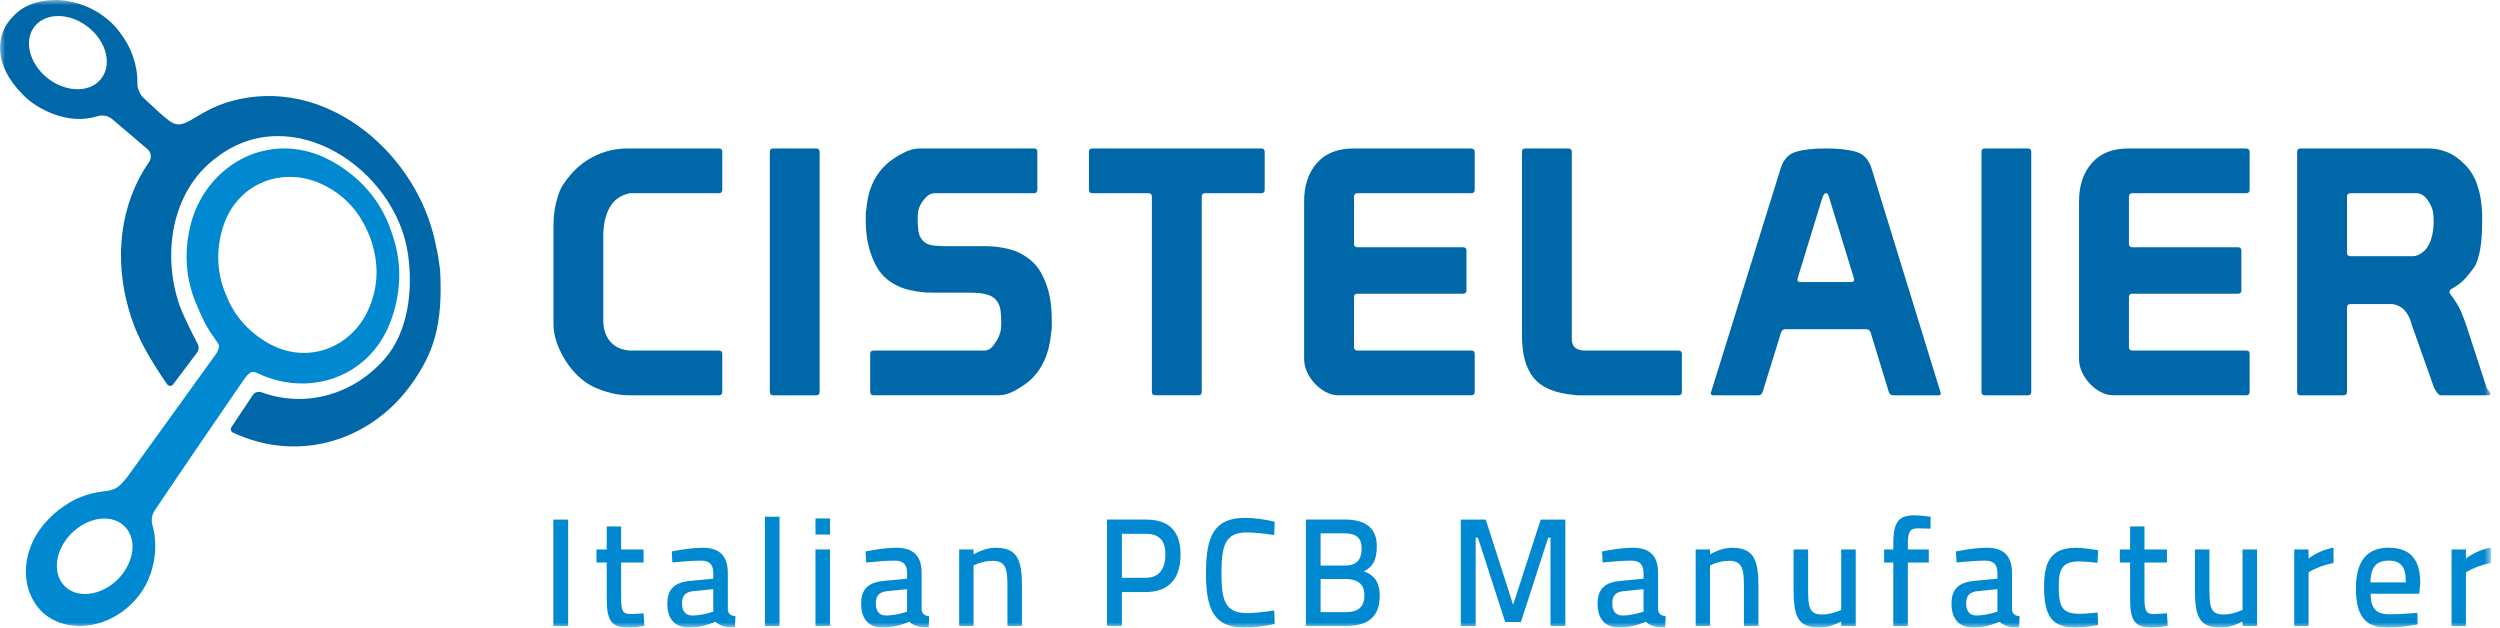
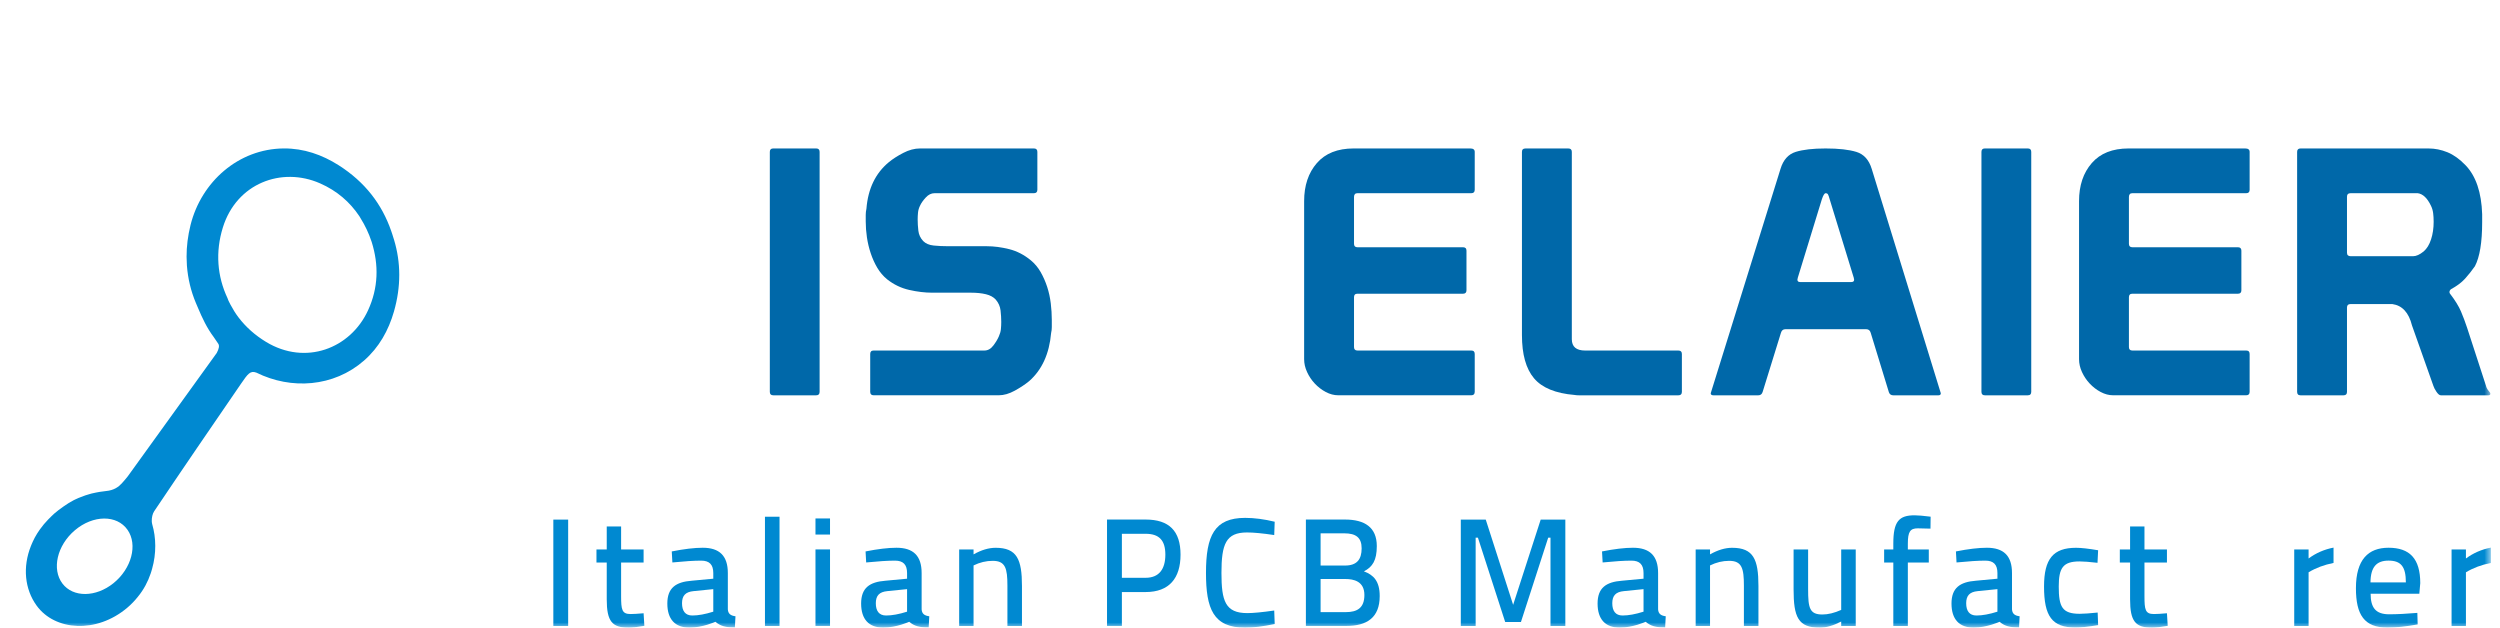
<svg xmlns="http://www.w3.org/2000/svg" xmlns:xlink="http://www.w3.org/1999/xlink" width="239px" height="60px" viewBox="0 0 239 60" version="1.1">
  <title>Raggruppa 389 Copy</title>
  <defs>
    <polygon id="path-1" points="0 60.006 0 0.001 238.131 0.001 238.131 60.006" />
  </defs>
  <g id="GRAFICA-1920" stroke="none" stroke-width="1" fill="none" fill-rule="evenodd">
    <g id="Home-page-Cistelaier-1920" transform="translate(-322, -5958)">
      <g id="Group-6" transform="translate(219, 5866)">
        <g id="Group-8" transform="translate(103, 92)">
          <g id="Raggruppa-389-Copy" transform="translate(0, 0)">
            <g id="Raggruppa-388" transform="translate(0, 0)">
              <mask id="mask-2" fill="white">
                <use xlink:href="#path-1" />
              </mask>
              <g id="Rettangolo-101" />
              <path d="M35.182,29.673 C33.501,33.328 29.206,34.975 25.432,32.685 C24.391,32.054 23.513,31.274 22.813,30.359 C22.51,29.965 22.254,29.538 22.018,29.096 C21.958,28.978 21.898,28.861 21.841,28.743 C21.807,28.671 21.787,28.592 21.754,28.519 C21.754,28.519 21.757,28.519 21.757,28.519 C21.253,27.452 20.965,26.348 20.886,25.228 C20.805,24.078 20.944,22.911 21.305,21.748 C22.613,17.528 26.917,15.908 30.598,17.528 C32.218,18.24 33.446,19.31 34.358,20.674 C34.404,20.746 34.445,20.824 34.49,20.897 C34.696,21.223 34.88,21.57 35.053,21.928 C35.225,22.301 35.387,22.681 35.514,23.078 C35.521,23.099 35.529,23.119 35.535,23.138 C36.221,25.334 36.178,27.51 35.182,29.673 M10.849,55.752 C9.157,57.116 6.991,57.133 5.971,55.79 C4.933,54.425 5.446,52.144 7.158,50.693 C8.901,49.216 11.174,49.197 12.191,50.65 C13.19,52.081 12.569,54.364 10.849,55.752 M37.675,22.936 C37.651,22.845 37.617,22.759 37.59,22.669 C37.528,22.475 37.474,22.28 37.4,22.087 C36.513,19.521 34.894,17.399 32.375,15.797 C30.8,14.795 29.037,14.176 27.129,14.191 C22.793,14.224 19.247,17.383 18.216,21.51 C17.956,22.555 17.834,23.565 17.837,24.544 C17.838,24.8 17.848,25.054 17.865,25.307 C17.867,25.343 17.867,25.379 17.87,25.416 C17.968,26.642 18.245,27.817 18.721,28.951 C18.716,28.954 18.915,29.404 18.931,29.443 C19.342,30.42 19.79,31.37 20.431,32.222 C20.454,32.251 20.71,32.622 20.873,32.872 C20.988,33.048 20.937,33.34 20.719,33.746 C16.985,38.921 14.149,42.852 12.214,45.539 C12.108,45.686 11.754,46.092 11.635,46.219 C11.331,46.543 10.907,46.876 10.115,46.946 C9.939,46.961 9.774,46.989 9.606,47.014 C9.606,47.014 9.515,47.026 9.515,47.026 C9.395,47.044 9.277,47.067 9.161,47.092 C9.028,47.117 8.895,47.146 8.762,47.179 C8.684,47.199 8.611,47.221 8.537,47.243 C8.409,47.28 8.281,47.317 8.153,47.36 C7.997,47.415 7.85,47.47 7.707,47.528 C7.673,47.542 7.641,47.552 7.608,47.567 C7.571,47.581 7.53,47.596 7.495,47.61 C7.395,47.654 7.298,47.698 7.201,47.744 C7.148,47.769 7.094,47.794 7.043,47.821 C6.716,47.986 6.41,48.182 6.114,48.39 C5.931,48.513 5.753,48.641 5.578,48.78 C5.51,48.831 5.392,48.923 5.243,49.054 C5.22,49.072 5.195,49.089 5.174,49.109 C5.122,49.154 5.079,49.202 5.03,49.247 C4.988,49.287 4.945,49.326 4.9,49.371 C4.698,49.564 4.508,49.763 4.332,49.967 C4.288,50.015 4.242,50.064 4.2,50.113 C4.172,50.148 4.147,50.182 4.119,50.217 C3.69,50.74 3.373,51.26 3.139,51.77 C3.104,51.841 3.077,51.911 3.045,51.983 C3.016,52.051 2.985,52.12 2.959,52.189 C2.154,54.199 2.355,56.317 3.506,57.903 C5.255,60.31 9.215,60.586 12.15,58.113 C12.542,57.784 12.885,57.424 13.186,57.044 C13.743,56.367 14.139,55.611 14.405,54.823 C14.426,54.762 14.445,54.701 14.464,54.639 C14.492,54.552 14.519,54.462 14.542,54.373 C14.955,52.914 14.93,51.402 14.549,50.108 C14.529,50.018 14.513,49.927 14.509,49.826 C14.499,49.49 14.578,49.119 14.739,48.876 C17.479,44.794 20.249,40.752 23.04,36.686 C23.695,35.732 23.931,35.404 24.512,35.625 C27.84,37.274 31.898,37.006 34.797,34.474 C36.236,33.216 37.145,31.583 37.66,29.788 C38.354,27.367 38.32,25.094 37.675,22.936" id="Tracciato-378" fill="#0089D1" mask="url(#mask-2)" />
              <polygon id="Rettangolo-99" fill="#0089D1" mask="url(#mask-2)" points="52.899 59.845 52.899 49.674 54.316 49.674 54.316 59.845" />
              <path d="M59.378,53.776 C59.378,55.906 59.378,56.971 59.378,56.971 C59.378,58.292 59.451,58.702 60.285,58.702 C60.558,58.702 60.972,58.677 61.528,58.628 L61.6,59.829 C60.947,59.947 60.45,60.005 60.108,60.005 C58.515,60.005 58.004,59.405 58.004,57.294 C58.004,57.294 58.004,56.122 58.004,53.776 L57.022,53.776 L57.022,52.53 L58.004,52.53 L58.004,50.332 L59.378,50.332 L59.378,52.53 L61.528,52.53 L61.528,53.776 L59.378,53.776 Z" id="Tracciato-379" fill="#0089D1" mask="url(#mask-2)" />
              <path d="M66.301,56.512 C65.54,56.585 65.202,56.937 65.202,57.67 C65.202,58.403 65.509,58.842 66.185,58.842 C66.75,58.842 67.418,58.72 68.19,58.476 L68.19,56.321 C66.931,56.448 66.301,56.512 66.301,56.512 Z M69.581,58.257 C69.61,58.682 69.857,58.858 70.312,58.916 C70.312,58.916 70.254,59.985 70.254,59.985 C69.419,59.985 68.891,59.869 68.394,59.443 C68.394,59.443 67.165,60 65.92,60 C64.529,60 63.797,59.195 63.797,57.699 C63.797,56.204 64.602,55.633 66.139,55.516 C66.139,55.516 66.822,55.452 68.19,55.324 C68.19,54.963 68.19,54.782 68.19,54.782 C68.19,53.962 67.809,53.597 67.032,53.597 C66.359,53.597 65.441,53.655 64.279,53.771 L64.221,52.717 C65.402,52.482 66.389,52.365 67.18,52.365 C68.775,52.365 69.581,53.127 69.581,54.782 C69.581,54.782 69.581,58.257 69.581,58.257 Z" id="Tracciato-380" fill="#0089D1" mask="url(#mask-2)" />
              <polygon id="Rettangolo-100" fill="#0089D1" mask="url(#mask-2)" points="73.13 59.845 73.13 49.399 74.523 49.399 74.523 59.845" />
              <path d="M77.96,52.525 L79.35,52.525 L79.35,59.84 L77.96,59.84 L77.96,52.525 Z M77.96,49.564 L79.35,49.564 L79.35,51.103 L77.96,51.103 L77.96,49.564 Z" id="Tracciato-381" fill="#0089D1" mask="url(#mask-2)" />
              <path d="M84.828,56.512 C84.067,56.585 83.728,56.937 83.728,57.67 C83.728,58.403 84.036,58.842 84.712,58.842 C85.276,58.842 85.945,58.72 86.716,58.476 L86.716,56.321 C85.457,56.448 84.828,56.512 84.828,56.512 Z M88.108,58.257 C88.137,58.682 88.384,58.858 88.839,58.916 C88.839,58.916 88.781,59.985 88.781,59.985 C87.946,59.985 87.418,59.869 86.921,59.443 C86.921,59.443 85.692,60 84.447,60 C83.056,60 82.324,59.195 82.324,57.699 C82.324,56.204 83.128,55.633 84.665,55.516 C84.665,55.516 85.349,55.452 86.716,55.324 C86.716,54.963 86.716,54.782 86.716,54.782 C86.716,53.962 86.336,53.597 85.559,53.597 C84.886,53.597 83.968,53.655 82.806,53.771 L82.748,52.717 C83.929,52.482 84.916,52.365 85.707,52.365 C87.302,52.365 88.108,53.127 88.108,54.782 C88.108,54.782 88.108,58.257 88.108,58.257 Z" id="Tracciato-382" fill="#0089D1" mask="url(#mask-2)" />
              <path d="M91.697,59.844 L91.697,52.53 L93.072,52.53 L93.072,52.999 C93.815,52.579 94.518,52.369 95.182,52.369 C97.217,52.369 97.7,53.467 97.7,56.019 C97.7,56.019 97.7,57.294 97.7,59.844 L96.309,59.844 C96.309,57.275 96.309,55.99 96.309,55.99 C96.309,54.333 96.119,53.616 94.903,53.616 C94.278,53.616 93.668,53.762 93.072,54.055 L93.072,59.844 L91.697,59.844 Z" id="Tracciato-383" fill="#0089D1" mask="url(#mask-2)" />
              <path d="M109.52,55.237 C110.823,55.237 111.408,54.386 111.408,53.024 C111.408,51.663 110.823,51.03 109.52,51.03 C109.52,51.03 108.764,51.03 107.252,51.03 L107.252,55.237 C108.764,55.237 109.52,55.237 109.52,55.237 Z M107.252,56.6 L107.252,59.84 L105.831,59.84 L105.831,49.668 C108.29,49.668 109.52,49.668 109.52,49.668 C111.774,49.668 112.859,50.768 112.859,53.024 C112.859,55.281 111.774,56.6 109.52,56.6 C109.52,56.6 108.764,56.6 107.252,56.6 Z" id="Tracciato-384" fill="#0089D1" mask="url(#mask-2)" />
              <path d="M121.861,59.655 C120.749,59.888 119.808,60.005 119.037,60.005 C115.98,60.005 115.292,58.187 115.292,54.772 C115.292,51.211 116.096,49.509 119.037,49.509 C119.904,49.509 120.846,49.632 121.861,49.877 L121.816,51.151 C120.714,50.986 119.846,50.903 119.212,50.903 C117.195,50.903 116.771,52.016 116.771,54.772 C116.771,57.455 117.136,58.613 119.243,58.613 C119.817,58.613 120.675,58.53 121.816,58.365 L121.861,59.655 Z" id="Tracciato-385" fill="#0089D1" mask="url(#mask-2)" />
              <path d="M126.249,55.353 L126.249,58.519 C127.86,58.519 128.665,58.519 128.665,58.519 C129.762,58.519 130.436,58.109 130.436,56.879 C130.436,55.56 129.396,55.353 128.622,55.353 C128.622,55.353 127.831,55.353 126.249,55.353 Z M126.249,50.986 L126.249,54.065 C127.812,54.065 128.593,54.065 128.593,54.065 C129.704,54.065 130.173,53.492 130.173,52.423 C130.173,51.397 129.631,50.986 128.517,50.986 C128.517,50.986 127.761,50.986 126.249,50.986 Z M128.577,49.668 C130.467,49.668 131.622,50.415 131.622,52.204 C131.622,53.581 131.212,54.196 130.391,54.622 C131.299,54.959 131.9,55.545 131.9,56.981 C131.9,59.062 130.656,59.838 128.723,59.838 C128.723,59.838 127.43,59.838 124.843,59.838 L124.843,49.668 C127.332,49.668 128.577,49.668 128.577,49.668 Z" id="Tracciato-386" fill="#0089D1" mask="url(#mask-2)" />
              <polygon id="Tracciato-387" fill="#0089D1" mask="url(#mask-2)" points="139.652 49.674 142.038 49.674 144.656 57.822 147.291 49.674 149.646 49.674 149.646 59.844 148.227 59.844 148.227 51.404 148.007 51.404 145.402 59.462 143.896 59.462 141.29 51.404 141.072 51.404 141.072 59.844 139.652 59.844" />
              <path d="M155.234,56.512 C154.473,56.585 154.134,56.937 154.134,57.67 C154.134,58.403 154.442,58.842 155.118,58.842 C155.682,58.842 156.351,58.72 157.122,58.476 L157.122,56.321 C155.863,56.448 155.234,56.512 155.234,56.512 Z M158.514,58.257 C158.543,58.682 158.79,58.858 159.245,58.916 C159.245,58.916 159.187,59.985 159.187,59.985 C158.351,59.985 157.824,59.869 157.327,59.443 C157.327,59.443 156.098,60 154.853,60 C153.462,60 152.729,59.195 152.729,57.699 C152.729,56.204 153.534,55.633 155.071,55.516 C155.071,55.516 155.755,55.452 157.122,55.324 C157.122,54.963 157.122,54.782 157.122,54.782 C157.122,53.962 156.742,53.597 155.965,53.597 C155.292,53.597 154.374,53.655 153.212,53.771 L153.154,52.717 C154.335,52.482 155.322,52.365 156.113,52.365 C157.708,52.365 158.514,53.127 158.514,54.782 C158.514,54.782 158.514,58.257 158.514,58.257 Z" id="Tracciato-388" fill="#0089D1" mask="url(#mask-2)" />
              <path d="M162.105,59.844 L162.105,52.53 L163.479,52.53 L163.479,52.999 C164.222,52.579 164.925,52.369 165.589,52.369 C167.625,52.369 168.107,53.467 168.107,56.019 C168.107,56.019 168.107,57.294 168.107,59.844 L166.717,59.844 C166.717,57.275 166.717,55.99 166.717,55.99 C166.717,54.333 166.526,53.616 165.31,53.616 C164.685,53.616 164.075,53.762 163.479,54.055 L163.479,59.844 L162.105,59.844 Z" id="Tracciato-389" fill="#0089D1" mask="url(#mask-2)" />
              <path d="M177.408,52.531 L177.408,59.845 L176.019,59.845 L176.019,59.419 C175.258,59.81 174.575,60.005 173.97,60.005 C171.891,60.005 171.467,58.98 171.467,56.342 C171.467,56.342 171.467,55.072 171.467,52.531 L172.856,52.531 C172.856,55.061 172.856,56.326 172.856,56.326 C172.856,58.115 172.99,58.746 174.218,58.746 C174.764,58.746 175.364,58.6 176.019,58.307 L176.019,52.531 L177.408,52.531 Z" id="Tracciato-390" fill="#0089D1" mask="url(#mask-2)" />
              <path d="M182.39,59.844 L181.001,59.844 L181.001,53.776 L180.123,53.776 L180.123,52.53 L181.001,52.53 C181.001,52.15 181.001,51.96 181.001,51.96 C181.001,49.851 181.541,49.263 183.033,49.263 C183.355,49.263 183.867,49.307 184.568,49.395 L184.554,50.538 C184.048,50.519 183.643,50.509 183.34,50.509 C182.609,50.509 182.39,50.832 182.39,51.975 C182.39,51.975 182.39,52.16 182.39,52.53 L184.393,52.53 L184.393,53.776 L182.39,53.776 L182.39,59.844 Z" id="Tracciato-391" fill="#0089D1" mask="url(#mask-2)" />
              <path d="M189.067,56.512 C188.306,56.585 187.967,56.937 187.967,57.67 C187.967,58.403 188.274,58.842 188.949,58.842 C189.515,58.842 190.183,58.72 190.954,58.476 L190.954,56.321 C189.696,56.448 189.067,56.512 189.067,56.512 Z M192.347,58.257 C192.376,58.682 192.623,58.858 193.077,58.916 C193.077,58.916 193.02,59.985 193.02,59.985 C192.185,59.985 191.656,59.869 191.16,59.443 C191.16,59.443 189.93,60 188.685,60 C187.295,60 186.563,59.195 186.563,57.699 C186.563,56.204 187.369,55.633 188.904,55.516 C188.904,55.516 189.588,55.452 190.954,55.324 C190.954,54.963 190.954,54.782 190.954,54.782 C190.954,53.962 190.574,53.597 189.798,53.597 C189.124,53.597 188.206,53.655 187.044,53.771 L186.987,52.717 C188.168,52.482 189.155,52.365 189.946,52.365 C191.541,52.365 192.347,53.127 192.347,54.782 C192.347,54.782 192.347,58.257 192.347,58.257 Z" id="Tracciato-392" fill="#0089D1" mask="url(#mask-2)" />
              <path d="M200.58,52.605 L200.522,53.804 C199.751,53.716 199.18,53.672 198.809,53.672 C197.212,53.672 196.817,54.301 196.817,56.072 C196.817,58.018 197.139,58.679 198.824,58.679 C199.195,58.679 199.766,58.639 200.537,58.56 L200.58,59.761 C199.633,59.917 198.921,59.995 198.443,59.995 C196.159,59.995 195.41,58.897 195.41,56.072 C195.41,53.424 196.289,52.369 198.472,52.369 C198.961,52.369 199.664,52.448 200.58,52.605" id="Tracciato-393" fill="#0089D1" mask="url(#mask-2)" />
              <path d="M205.011,53.776 C205.011,55.906 205.011,56.971 205.011,56.971 C205.011,58.292 205.083,58.702 205.918,58.702 C206.191,58.702 206.605,58.677 207.16,58.628 L207.233,59.829 C206.58,59.947 206.083,60.005 205.741,60.005 C204.147,60.005 203.636,59.405 203.636,57.294 C203.636,57.294 203.636,56.122 203.636,53.776 L202.655,53.776 L202.655,52.53 L203.636,52.53 L203.636,50.332 L205.011,50.332 L205.011,52.53 L207.16,52.53 L207.16,53.776 L205.011,53.776 Z" id="Tracciato-394" fill="#0089D1" mask="url(#mask-2)" />
-               <path d="M215.776,52.531 L215.776,59.845 L214.386,59.845 L214.386,59.419 C213.625,59.81 212.942,60.005 212.337,60.005 C210.258,60.005 209.834,58.98 209.834,56.342 C209.834,56.342 209.834,55.072 209.834,52.531 L211.224,52.531 C211.224,55.061 211.224,56.326 211.224,56.326 C211.224,58.115 211.357,58.746 212.585,58.746 C213.131,58.746 213.732,58.6 214.386,58.307 L214.386,52.531 L215.776,52.531 Z" id="Tracciato-395" fill="#0089D1" mask="url(#mask-2)" />
              <path d="M219.328,52.527 L220.701,52.527 L220.701,53.392 C221.394,52.875 222.19,52.527 223.086,52.351 C223.086,52.351 223.086,53.817 223.086,53.817 C222.19,53.994 221.394,54.292 220.701,54.712 L220.701,59.844 L219.328,59.844 L219.328,52.527 Z" id="Tracciato-396" fill="#0089D1" mask="url(#mask-2)" />
              <path d="M230.001,55.676 C230.001,54.152 229.517,53.595 228.346,53.595 C227.204,53.595 226.632,54.196 226.618,55.676 C226.618,55.676 230.001,55.676 230.001,55.676 Z M231.098,58.592 L231.128,59.693 C230.014,59.897 229.043,60 228.214,60 C226.018,59.985 225.227,58.769 225.227,56.233 C225.227,53.507 226.398,52.364 228.346,52.364 C230.366,52.364 231.377,53.405 231.377,55.749 C231.377,55.749 231.347,56.086 231.288,56.76 C228.184,56.76 226.632,56.76 226.632,56.76 C226.632,58.08 227.101,58.726 228.404,58.726 C229.156,58.726 230.054,58.681 231.098,58.592" id="Tracciato-397" fill="#0089D1" mask="url(#mask-2)" />
              <path d="M234.37,52.527 L235.743,52.527 L235.743,53.392 C236.436,52.875 237.232,52.527 238.128,52.351 C238.128,52.351 238.128,53.817 238.128,53.817 C237.232,53.994 236.436,54.292 235.743,54.712 L235.743,59.844 L234.37,59.844 L234.37,52.527 Z" id="Tracciato-398" fill="#0089D1" mask="url(#mask-2)" />
-               <path d="M52.91,21.532 C52.91,20.588 53.043,19.701 53.305,18.866 C53.437,18.383 53.618,17.972 53.848,17.632 C54.078,17.292 54.312,16.98 54.555,16.694 C55.233,15.904 56.044,15.29 56.987,14.851 C57.929,14.412 58.936,14.192 60.011,14.192 C60.011,14.192 68.721,14.192 68.721,14.192 C68.94,14.192 69.051,14.304 69.051,14.522 C69.051,14.522 69.051,18.142 69.051,18.142 C69.051,18.361 68.94,18.471 68.721,18.471 C68.721,18.471 60.208,18.471 60.208,18.471 C59.353,18.646 58.717,19.091 58.302,19.804 C57.886,20.517 57.677,21.444 57.677,22.585 C57.677,22.585 57.677,30.912 57.677,30.912 C57.743,31.681 57.989,32.289 58.417,32.739 C58.845,33.189 59.441,33.445 60.208,33.511 C60.208,33.511 68.721,33.511 68.721,33.511 C68.94,33.511 69.051,33.622 69.051,33.842 C69.051,33.842 69.051,37.461 69.051,37.461 C69.051,37.681 68.94,37.791 68.721,37.791 C68.721,37.791 60.306,37.791 60.306,37.791 C59.649,37.791 59.069,37.73 58.563,37.61 C58.06,37.489 57.621,37.352 57.249,37.197 C56.416,36.89 55.672,36.393 55.015,35.699 C54.358,35.009 53.82,34.182 53.403,33.216 C53.293,32.976 53.185,32.65 53.075,32.244 C52.965,31.838 52.91,31.339 52.91,30.747 C52.91,30.747 52.91,21.532 52.91,21.532 Z" id="Tracciato-399" fill="#0068A9" mask="url(#mask-2)" />
              <path d="M73.922,14.192 C76.659,14.192 78.028,14.192 78.028,14.192 C78.247,14.192 78.355,14.302 78.355,14.52 C78.355,14.52 78.355,37.461 78.355,37.461 C78.355,37.681 78.247,37.791 78.028,37.791 C78.028,37.791 73.922,37.791 73.922,37.791 C73.703,37.791 73.595,37.681 73.595,37.461 C73.595,37.461 73.595,14.52 73.595,14.52 C73.595,14.302 73.703,14.192 73.922,14.192" id="Tracciato-400" fill="#0068A9" mask="url(#mask-2)" />
              <path d="M89.11,27.981 C88.431,27.981 87.701,27.894 86.924,27.718 C86.146,27.543 85.439,27.202 84.803,26.698 C84.43,26.391 84.118,26.023 83.866,25.596 C83.613,25.168 83.406,24.707 83.241,24.212 C83.076,23.72 82.957,23.215 82.879,22.699 C82.803,22.183 82.764,21.674 82.764,21.169 C82.764,21.169 82.764,20.544 82.764,20.544 C82.764,20.346 82.786,20.149 82.831,19.952 C82.983,18.042 83.697,16.562 84.968,15.509 C85.339,15.202 85.799,14.905 86.349,14.62 C86.896,14.335 87.433,14.192 87.96,14.192 C87.96,14.192 98.843,14.192 98.843,14.192 C99.062,14.192 99.172,14.302 99.172,14.52 C99.172,14.52 99.172,18.141 99.172,18.141 C99.172,18.36 99.062,18.47 98.843,18.47 C98.843,18.47 89.34,18.47 89.34,18.47 C89.034,18.47 88.754,18.608 88.503,18.882 C88.251,19.155 88.07,19.413 87.96,19.655 C87.85,19.875 87.784,20.093 87.763,20.313 C87.741,20.532 87.729,20.752 87.729,20.972 C87.729,21.322 87.751,21.685 87.795,22.058 C87.838,22.431 87.992,22.76 88.256,23.044 C88.497,23.287 88.831,23.429 89.259,23.473 C89.686,23.517 90.153,23.539 90.656,23.539 C90.656,23.539 94.338,23.539 94.338,23.539 C95.019,23.539 95.729,23.632 96.476,23.818 C97.22,24.005 97.91,24.361 98.547,24.887 C98.92,25.195 99.232,25.568 99.484,26.006 C99.735,26.445 99.944,26.918 100.109,27.422 C100.273,27.927 100.388,28.453 100.454,29.001 C100.52,29.55 100.552,30.076 100.552,30.582 C100.552,30.582 100.552,31.272 100.552,31.272 C100.552,31.469 100.531,31.656 100.487,31.832 C100.311,33.828 99.61,35.365 98.382,36.439 C98.011,36.747 97.555,37.047 97.018,37.345 C96.48,37.641 95.971,37.788 95.489,37.788 C95.489,37.788 83.521,37.788 83.521,37.788 C83.302,37.788 83.192,37.678 83.192,37.46 C83.192,37.46 83.192,33.84 83.192,33.84 C83.192,33.62 83.302,33.51 83.521,33.51 C83.521,33.51 94.109,33.51 94.109,33.51 C94.437,33.51 94.721,33.352 94.963,33.034 C95.204,32.715 95.378,32.424 95.489,32.161 C95.599,31.92 95.665,31.689 95.686,31.469 C95.708,31.251 95.72,31.021 95.72,30.779 C95.72,30.428 95.696,30.06 95.653,29.677 C95.609,29.293 95.456,28.947 95.193,28.64 C94.974,28.398 94.662,28.228 94.256,28.129 C93.85,28.031 93.373,27.981 92.826,27.981 C92.826,27.981 89.11,27.981 89.11,27.981 Z" id="Tracciato-401" fill="#0068A9" mask="url(#mask-2)" />
-               <path d="M114.888,37.46 C114.888,37.68 114.778,37.788 114.56,37.788 C114.56,37.788 110.449,37.788 110.449,37.788 C110.23,37.788 110.12,37.68 110.12,37.46 C110.12,37.46 110.12,18.8 110.12,18.8 C110.12,18.58 110.009,18.47 109.79,18.47 C109.79,18.47 104.429,18.47 104.429,18.47 C104.211,18.47 104.102,18.36 104.102,18.142 C104.102,18.142 104.102,14.52 104.102,14.52 C104.102,14.302 104.211,14.192 104.429,14.192 C104.429,14.192 120.579,14.192 120.579,14.192 C120.798,14.192 120.906,14.302 120.906,14.52 C120.906,14.52 120.906,18.142 120.906,18.142 C120.906,18.36 120.798,18.47 120.579,18.47 C120.579,18.47 115.216,18.47 115.216,18.47 C114.998,18.47 114.888,18.58 114.888,18.8 C114.888,18.8 114.888,37.46 114.888,37.46 Z" id="Tracciato-402" fill="#0068A9" mask="url(#mask-2)" />
              <path d="M124.676,19.227 C124.676,17.735 125.081,16.523 125.893,15.591 C126.703,14.658 127.876,14.192 129.411,14.192 C129.411,14.192 140.557,14.192 140.557,14.192 C140.841,14.192 140.984,14.302 140.984,14.52 C140.984,14.52 140.984,18.141 140.984,18.141 C140.984,18.36 140.875,18.47 140.656,18.47 C140.656,18.47 129.773,18.47 129.773,18.47 C129.553,18.47 129.444,18.592 129.444,18.833 C129.444,18.833 129.444,23.308 129.444,23.308 C129.444,23.527 129.553,23.637 129.773,23.637 C129.773,23.637 139.865,23.637 139.865,23.637 C140.085,23.637 140.195,23.748 140.195,23.966 C140.195,23.966 140.195,27.751 140.195,27.751 C140.195,27.97 140.085,28.08 139.865,28.08 C139.865,28.08 129.773,28.08 129.773,28.08 C129.553,28.08 129.444,28.19 129.444,28.41 C129.444,28.41 129.444,33.181 129.444,33.181 C129.444,33.4 129.553,33.51 129.773,33.51 C129.773,33.51 140.656,33.51 140.656,33.51 C140.875,33.51 140.984,33.621 140.984,33.84 C140.984,33.84 140.984,37.46 140.984,37.46 C140.984,37.678 140.875,37.788 140.656,37.788 C140.656,37.788 127.931,37.788 127.931,37.788 C127.537,37.788 127.142,37.685 126.746,37.476 C126.353,37.267 126.002,36.998 125.694,36.669 C125.388,36.341 125.141,35.973 124.956,35.567 C124.769,35.162 124.675,34.75 124.675,34.333 C124.675,34.333 124.676,19.227 124.676,19.227 Z" id="Tracciato-403" fill="#0068A9" mask="url(#mask-2)" />
              <path d="M160.788,33.842 C160.788,36.256 160.788,37.463 160.788,37.463 C160.788,37.681 160.677,37.791 160.458,37.791 C160.458,37.791 157.444,37.791 151.417,37.791 C151.088,37.791 150.923,37.791 150.923,37.791 C150.77,37.791 150.639,37.78 150.529,37.758 C148.709,37.606 147.417,37.073 146.65,36.162 C145.883,35.252 145.498,33.874 145.498,32.033 C145.498,32.033 145.498,14.523 145.498,14.523 C145.498,14.305 145.608,14.195 145.827,14.195 C145.827,14.195 149.937,14.195 149.937,14.195 C150.156,14.195 150.266,14.305 150.266,14.523 C150.266,14.523 150.266,32.427 150.266,32.427 C150.266,33.152 150.694,33.512 151.548,33.512 C151.548,33.512 160.458,33.512 160.458,33.512 C160.677,33.512 160.788,33.623 160.788,33.842" id="Tracciato-404" fill="#0068A9" mask="url(#mask-2)" />
              <path d="M174.922,19.064 C174.856,18.824 174.801,18.663 174.757,18.587 C174.714,18.51 174.637,18.472 174.527,18.472 C174.418,18.472 174.297,18.669 174.166,19.064 C174.166,19.064 171.864,26.569 171.864,26.569 C171.864,26.613 171.859,26.646 171.847,26.667 C171.837,26.69 171.831,26.712 171.831,26.733 C171.831,26.887 171.918,26.963 172.094,26.963 C172.094,26.963 176.993,26.963 176.993,26.963 C177.169,26.963 177.256,26.887 177.256,26.733 C177.256,26.712 177.25,26.69 177.24,26.667 C177.229,26.646 177.225,26.613 177.225,26.569 C177.225,26.569 174.922,19.064 174.922,19.064 Z M170.22,16.135 C170.482,15.279 170.966,14.742 171.667,14.521 C172.368,14.303 173.321,14.193 174.527,14.193 C175.777,14.193 176.757,14.303 177.47,14.521 C178.183,14.742 178.67,15.279 178.933,16.135 C178.933,16.135 185.541,37.595 185.541,37.595 C185.541,37.727 185.466,37.793 185.312,37.793 C185.312,37.793 181.004,37.793 181.004,37.793 C180.785,37.793 180.643,37.692 180.577,37.495 C180.577,37.495 178.835,31.803 178.835,31.803 C178.769,31.583 178.627,31.472 178.407,31.472 C178.407,31.472 170.681,31.472 170.681,31.472 C170.461,31.472 170.319,31.595 170.253,31.834 C170.253,31.834 168.51,37.464 168.51,37.464 C168.445,37.683 168.303,37.793 168.083,37.793 C168.083,37.793 163.808,37.793 163.808,37.793 C163.634,37.793 163.545,37.727 163.545,37.595 C163.545,37.595 170.22,16.135 170.22,16.135 Z" id="Tracciato-405" fill="#0068A9" mask="url(#mask-2)" />
              <path d="M189.754,14.192 C192.491,14.192 193.859,14.192 193.859,14.192 C194.078,14.192 194.187,14.302 194.187,14.52 C194.187,14.52 194.187,37.461 194.187,37.461 C194.187,37.681 194.078,37.791 193.859,37.791 C193.859,37.791 189.754,37.791 189.754,37.791 C189.535,37.791 189.426,37.681 189.426,37.461 C189.426,37.461 189.426,14.52 189.426,14.52 C189.426,14.302 189.535,14.192 189.754,14.192" id="Tracciato-406" fill="#0068A9" mask="url(#mask-2)" />
              <path d="M198.757,19.227 C198.757,17.735 199.162,16.523 199.974,15.591 C200.784,14.658 201.957,14.192 203.492,14.192 C203.492,14.192 214.638,14.192 214.638,14.192 C214.922,14.192 215.065,14.302 215.065,14.52 C215.065,14.52 215.065,18.141 215.065,18.141 C215.065,18.36 214.956,18.47 214.737,18.47 C214.737,18.47 203.854,18.47 203.854,18.47 C203.634,18.47 203.525,18.592 203.525,18.833 C203.525,18.833 203.525,23.308 203.525,23.308 C203.525,23.527 203.634,23.637 203.854,23.637 C203.854,23.637 213.947,23.637 213.947,23.637 C214.166,23.637 214.276,23.748 214.276,23.966 C214.276,23.966 214.276,27.751 214.276,27.751 C214.276,27.97 214.166,28.08 213.947,28.08 C213.947,28.08 203.854,28.08 203.854,28.08 C203.634,28.08 203.525,28.19 203.525,28.41 C203.525,28.41 203.525,33.181 203.525,33.181 C203.525,33.4 203.634,33.51 203.854,33.51 C203.854,33.51 214.737,33.51 214.737,33.51 C214.956,33.51 215.065,33.621 215.065,33.84 C215.065,33.84 215.065,37.46 215.065,37.46 C215.065,37.678 214.956,37.788 214.737,37.788 C214.737,37.788 202.012,37.788 202.012,37.788 C201.618,37.788 201.223,37.685 200.827,37.476 C200.434,37.267 200.083,36.998 199.776,36.669 C199.469,36.341 199.222,35.973 199.037,35.567 C198.85,35.162 198.757,34.75 198.757,34.333 C198.757,34.333 198.757,19.227 198.757,19.227 Z" id="Tracciato-407" fill="#0068A9" mask="url(#mask-2)" />
              <path d="M224.7,18.472 C224.481,18.472 224.372,18.581 224.372,18.801 C224.372,18.801 224.372,24.165 224.372,24.165 C224.372,24.385 224.493,24.495 224.733,24.495 C224.733,24.495 230.685,24.495 230.685,24.495 C230.992,24.495 231.33,24.341 231.704,24.035 C232.011,23.771 232.247,23.388 232.41,22.882 C232.575,22.378 232.657,21.819 232.657,21.203 C232.657,20.897 232.641,20.617 232.608,20.365 C232.575,20.112 232.504,19.877 232.394,19.657 C232.044,18.932 231.626,18.538 231.145,18.472 C231.145,18.472 224.7,18.472 224.7,18.472 Z M219.933,14.193 C228.087,14.193 232.164,14.193 232.164,14.193 C232.779,14.193 233.381,14.314 233.972,14.554 C234.565,14.797 235.146,15.213 235.715,15.806 C236.701,16.838 237.228,18.395 237.295,20.48 C237.295,20.48 237.295,21.237 237.295,21.237 C237.295,23.167 237.063,24.572 236.603,25.45 C236.295,25.888 235.98,26.289 235.649,26.651 C235.321,27.012 234.871,27.347 234.302,27.655 C234.28,27.677 234.252,27.71 234.219,27.753 C234.186,27.797 234.17,27.852 234.17,27.917 C234.17,27.962 234.181,28.006 234.203,28.05 C234.707,28.708 235.062,29.284 235.271,29.777 C235.48,30.272 235.672,30.781 235.846,31.308 C235.846,31.308 237.657,36.871 237.657,36.871 C237.699,37.047 237.782,37.204 237.901,37.348 C238.023,37.491 238.082,37.583 238.082,37.628 C238.082,37.739 238.016,37.792 237.885,37.792 C237.885,37.792 233.347,37.792 233.347,37.792 C233.216,37.792 233.073,37.677 232.92,37.446 C232.767,37.216 232.669,37.023 232.625,36.871 C232.625,36.871 230.586,31.111 230.586,31.111 C230.28,29.882 229.653,29.202 228.712,29.07 C228.712,29.07 224.7,29.07 224.7,29.07 C224.481,29.07 224.372,29.181 224.372,29.399 C224.372,29.399 224.372,37.464 224.372,37.464 C224.372,37.683 224.263,37.792 224.043,37.792 C224.043,37.792 219.933,37.792 219.933,37.792 C219.714,37.792 219.605,37.683 219.605,37.464 C219.605,37.464 219.605,14.521 219.605,14.521 C219.605,14.303 219.714,14.193 219.933,14.193" id="Tracciato-408" fill="#0068A9" mask="url(#mask-2)" />
-               <path d="M9.402,7.817 C8.116,8.994 5.774,8.675 4.175,7.147 C2.605,5.645 2.307,3.497 3.503,2.311 C4.722,1.104 7.048,1.316 8.708,2.827 C10.397,4.365 10.71,6.618 9.402,7.817 M42.072,25.809 C42.066,25.72 41.895,24.375 41.641,23.314 C39.96,14.955 31.727,7.626 22.951,9.461 C18.619,10.367 17.826,12.768 16.181,11.547 C15.423,10.986 14.812,10.35 13.699,9.337 C13.381,9.047 13.127,8.454 13.135,8.023 C13.171,6.227 12.552,4.521 11.504,3.155 C10.961,2.407 10.407,1.951 10.366,1.918 C9.014,0.755 7.386,0.128 5.619,-0 C4.444,-0.007 3.626,0.153 2.959,0.411 C1.879,0.826 1.322,1.498 1.289,1.53 C0.008,2.795 -0.278,4.494 0.254,6.088 C0.288,6.194 0.326,6.298 0.369,6.403 C0.393,6.463 0.419,6.523 0.444,6.584 C0.497,6.702 0.55,6.821 0.611,6.938 C0.654,7.024 0.704,7.11 0.753,7.195 C0.8,7.277 0.842,7.359 0.893,7.44 C1.11,7.792 1.36,8.13 1.639,8.456 C1.96,8.834 2.307,9.187 2.667,9.498 C3.17,9.935 3.747,10.277 4.345,10.567 C4.415,10.603 4.487,10.637 4.558,10.67 C4.751,10.756 4.94,10.844 5.138,10.914 C6.464,11.41 7.911,11.543 9.312,11.113 C9.799,10.964 10.332,11.055 10.722,11.385 C12.074,12.53 13.118,13.423 14.13,14.285 C14.36,14.48 14.578,15.01 14.256,15.482 C11.389,19.604 10.937,24.855 12.31,29.576 C12.58,30.5 12.872,31.464 13.751,33.143 C14.392,34.385 15.471,36.016 15.984,36.745 C16.12,36.938 16.406,36.941 16.549,36.75 C16.549,36.75 18.847,33.695 18.847,33.695 C19.019,33.456 19.041,33.143 18.902,32.884 C18.459,32.054 17.478,30.092 17.168,29.199 C17.168,29.199 17.166,29.199 17.166,29.199 C15.495,24.368 16.344,18.322 20.639,15.102 C27.862,9.459 37.796,16.149 38.996,24.24 C39.534,27.874 38.949,31.804 36.809,34.269 C33.756,37.784 29.142,39.014 25.016,37.507 C24.7,37.392 24.348,37.495 24.162,37.774 C24.162,37.774 22.124,40.842 22.124,40.842 C22.007,41.021 22.074,41.267 22.267,41.357 C28.728,44.364 35.529,41.992 39.269,36.815 C41.392,33.877 42.377,31.174 42.072,25.809" id="Tracciato-409" fill="#0068A9" mask="url(#mask-2)" />
            </g>
          </g>
        </g>
      </g>
    </g>
  </g>
</svg>